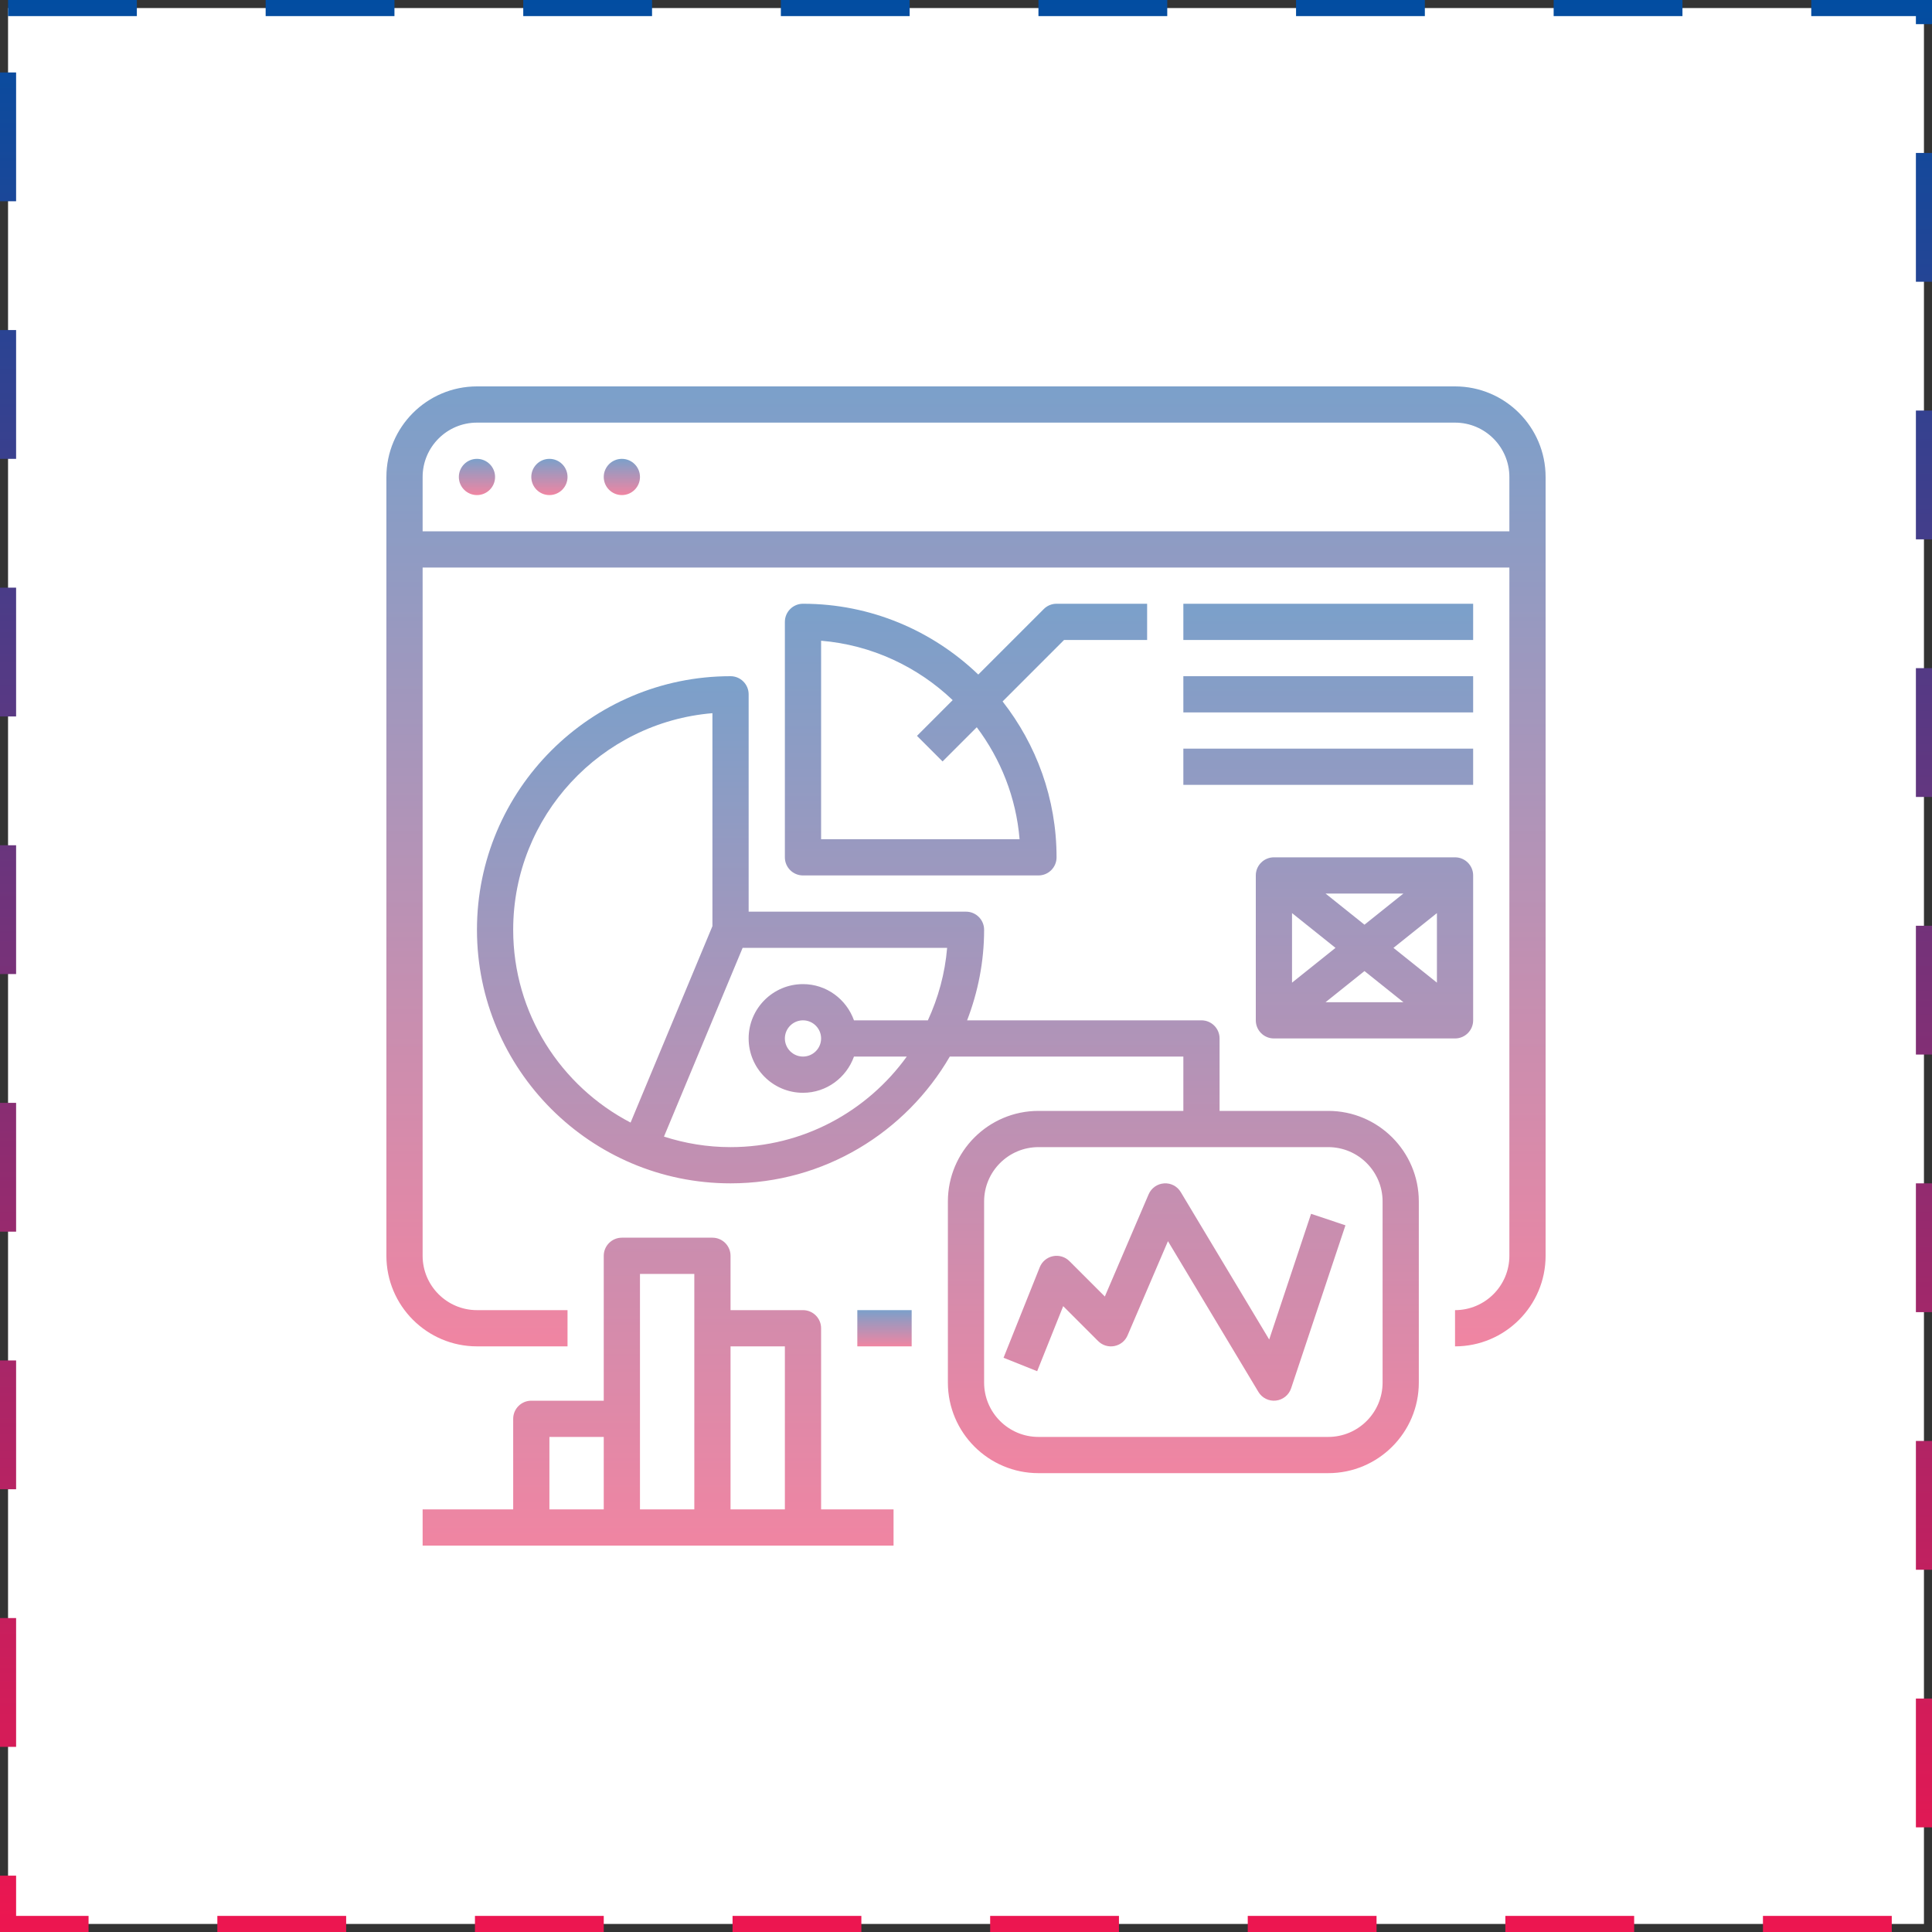
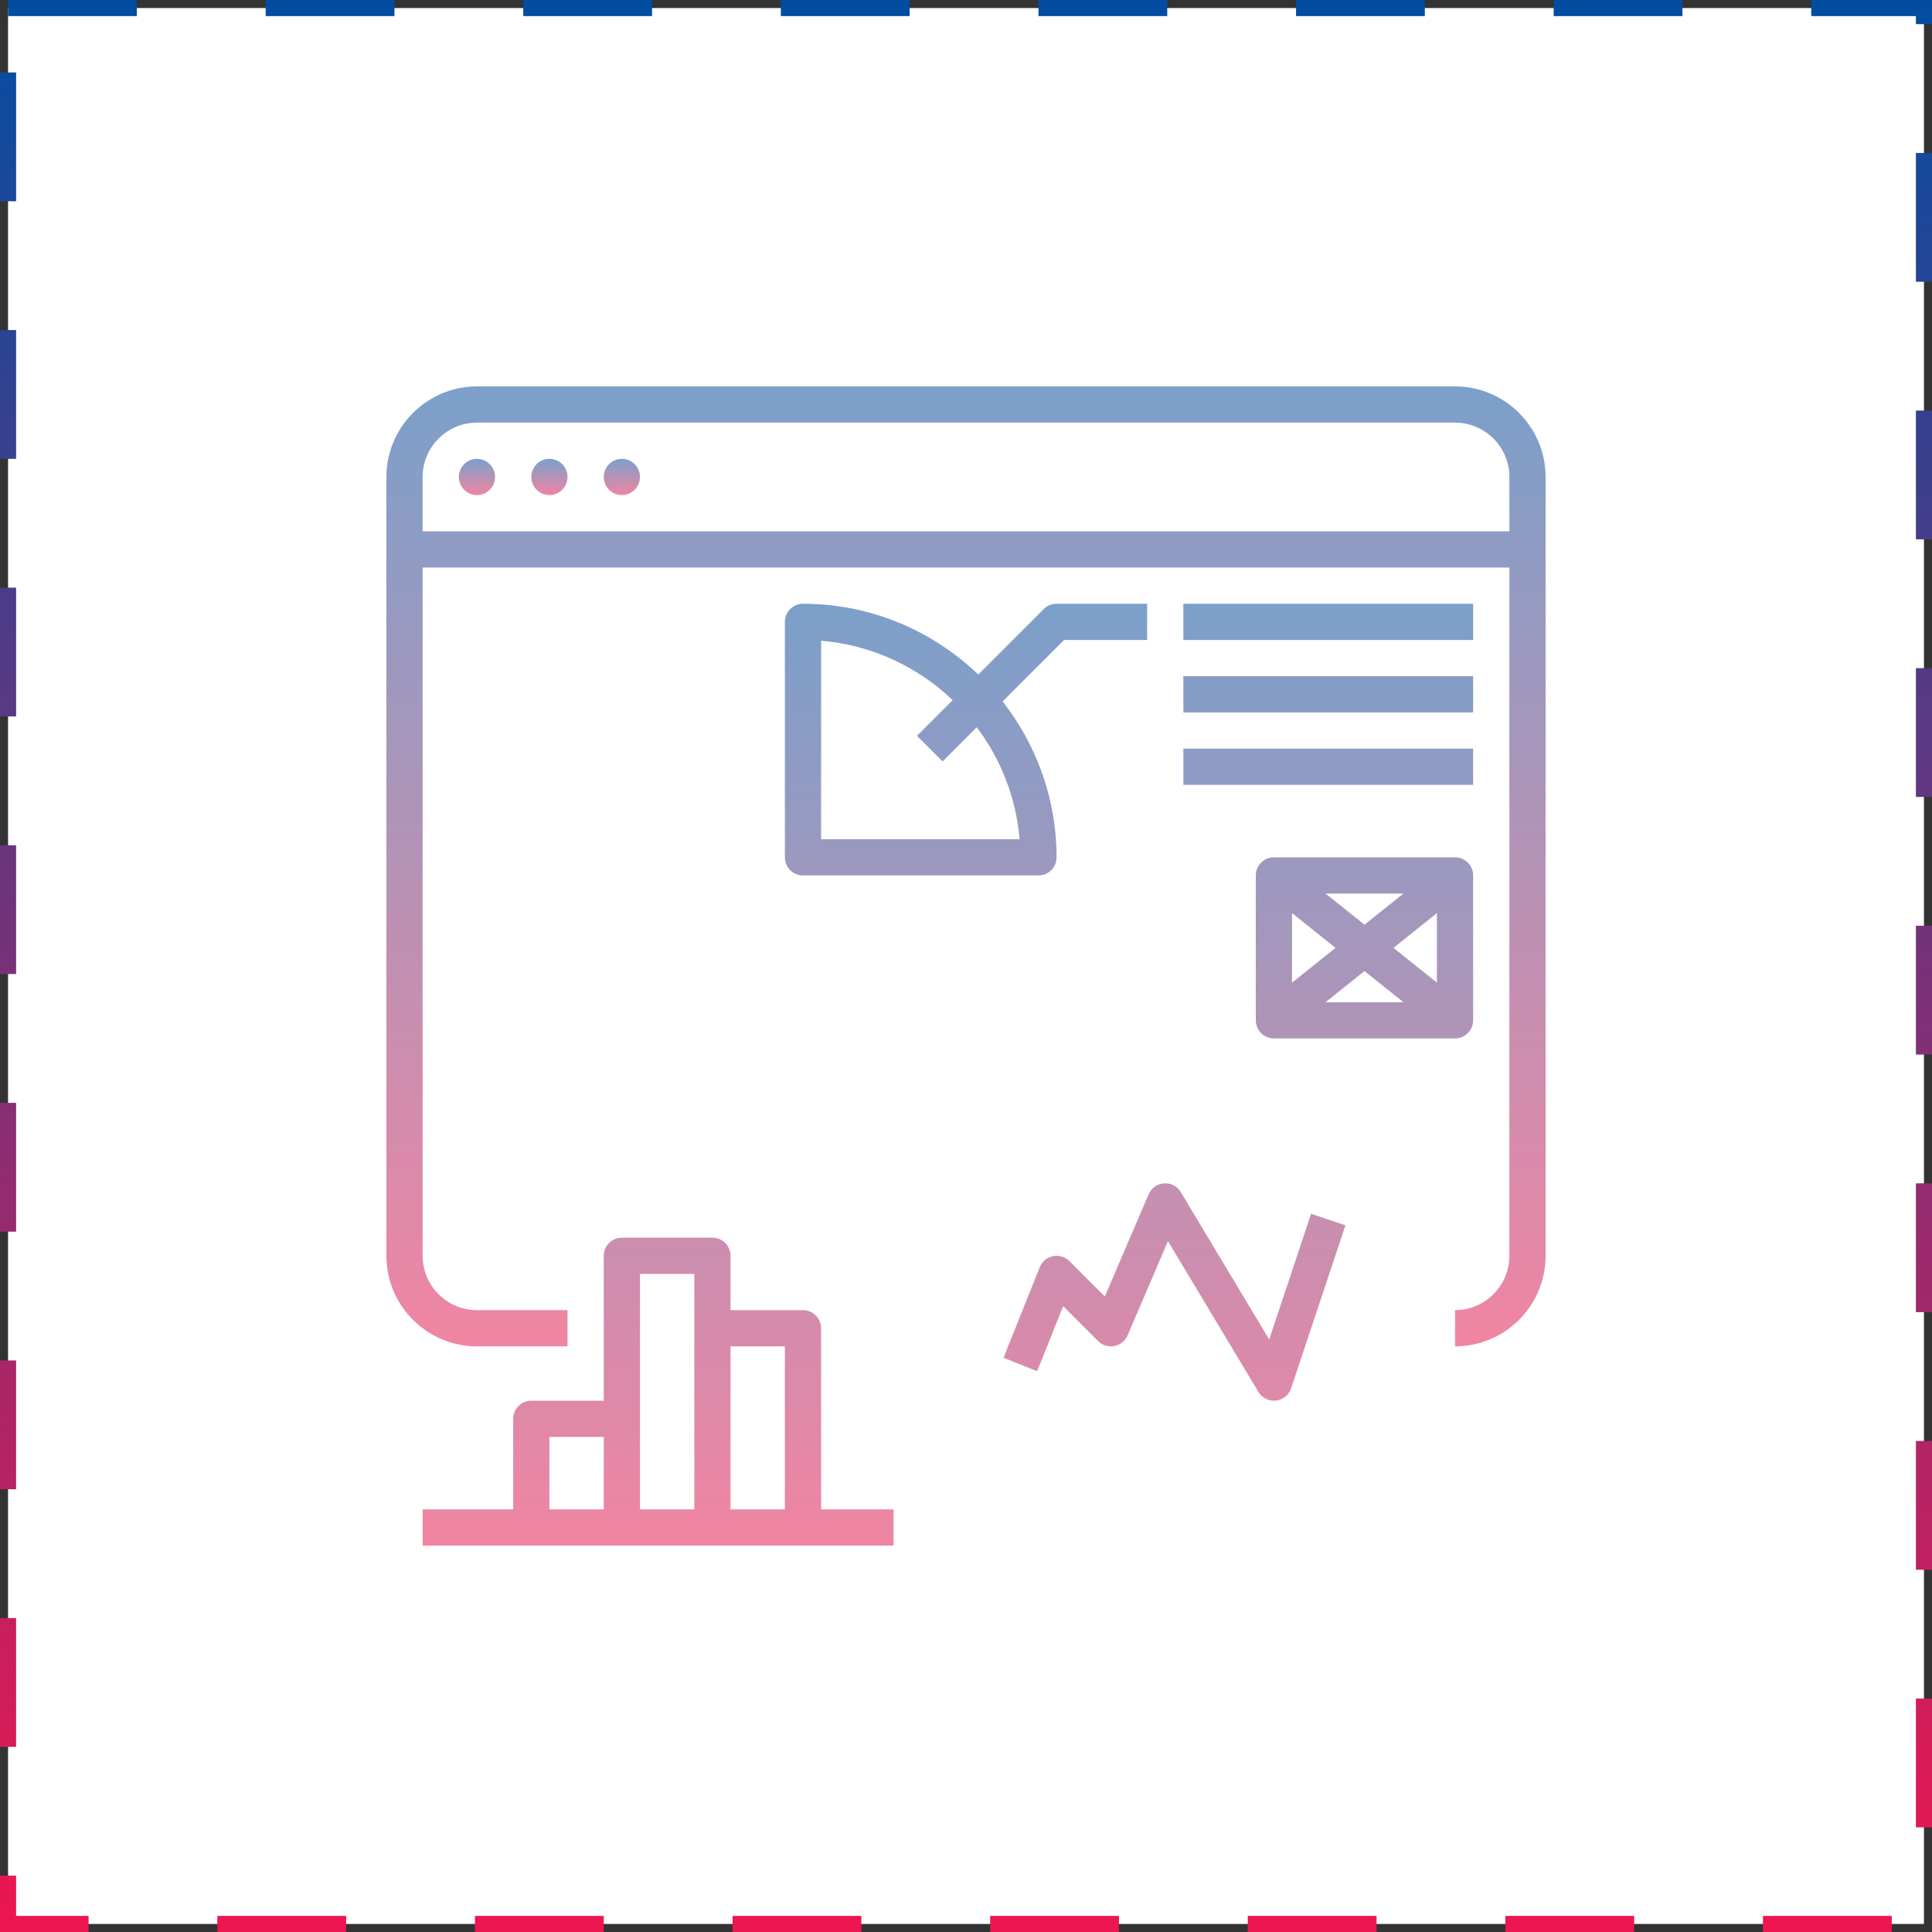
<svg xmlns="http://www.w3.org/2000/svg" width="120" height="120" viewBox="0 0 120 120" fill="none">
  <rect x="0" y="0" width="120" height="120" fill="#333333" stroke="none" />
  <rect x="0.5" y="0.5" width="119" height="119" fill="white" stroke="url(#paint0_linear_1820_2138)" stroke-dasharray="8 8" />
  <g clip-path="url(#clip0_1820_2138)">
-     <path d="M53.25 81.375H56.625V83.625H53.25V81.375Z" fill="url(#paint1_linear_1820_2138)" />
    <path d="M90.375 24H29.625C26.523 24 24 26.523 24 29.625V78C24 81.102 26.523 83.625 29.625 83.625H35.25V81.375H29.625C27.764 81.375 26.25 79.861 26.25 78V35.25H93.75V78C93.75 79.861 92.236 81.375 90.375 81.375V83.625C93.477 83.625 96 81.102 96 78V29.625C96 26.523 93.477 24 90.375 24ZM93.75 33H26.25V29.625C26.25 27.764 27.764 26.25 29.625 26.25H90.375C92.236 26.25 93.75 27.764 93.75 29.625V33Z" fill="url(#paint2_linear_1820_2138)" />
    <path d="M29.625 30.75C30.246 30.75 30.75 30.246 30.75 29.625C30.75 29.004 30.246 28.5 29.625 28.5C29.004 28.5 28.5 29.004 28.5 29.625C28.5 30.246 29.004 30.75 29.625 30.75Z" fill="url(#paint3_linear_1820_2138)" />
    <path d="M34.125 30.75C34.746 30.75 35.25 30.246 35.25 29.625C35.25 29.004 34.746 28.5 34.125 28.5C33.504 28.5 33 29.004 33 29.625C33 30.246 33.504 30.75 34.125 30.75Z" fill="url(#paint4_linear_1820_2138)" />
    <path d="M38.625 30.75C39.246 30.75 39.75 30.246 39.75 29.625C39.75 29.004 39.246 28.5 38.625 28.5C38.004 28.5 37.5 29.004 37.5 29.625C37.5 30.246 38.004 30.75 38.625 30.75Z" fill="url(#paint5_linear_1820_2138)" />
-     <path d="M82.5 69H75.75V64.5C75.75 63.879 75.246 63.375 74.625 63.375H60.069C60.741 61.626 61.125 59.733 61.125 57.75C61.125 57.129 60.621 56.625 60 56.625H46.5V43.125C46.5 42.504 45.996 42 45.375 42C36.69 42 29.625 49.065 29.625 57.75C29.625 66.435 36.69 73.5 45.375 73.5C51.189 73.5 56.266 70.324 58.994 65.625H73.5V69H64.5C61.398 69 58.875 71.523 58.875 74.625V85.875C58.875 88.977 61.398 91.5 64.5 91.5H82.5C85.602 91.5 88.125 88.977 88.125 85.875V74.625C88.125 71.523 85.602 69 82.5 69ZM31.875 57.75C31.875 50.685 37.331 44.87 44.25 44.297V57.525L39.167 69.725C34.84 67.473 31.875 62.955 31.875 57.75ZM57.632 63.375H53.042C52.576 62.069 51.339 61.125 49.874 61.125C48.013 61.125 46.499 62.639 46.499 64.5C46.499 66.361 48.013 67.875 49.874 67.875C51.339 67.875 52.576 66.931 53.042 65.625H56.322C53.869 69.026 49.88 71.25 45.375 71.25C43.933 71.25 42.544 71.017 41.241 70.596L46.125 58.875H58.828C58.695 60.471 58.273 61.983 57.632 63.375ZM51 64.5C51 65.12 50.495 65.625 49.875 65.625C49.255 65.625 48.75 65.12 48.75 64.5C48.75 63.88 49.255 63.375 49.875 63.375C50.495 63.375 51 63.88 51 64.5ZM85.875 85.875C85.875 87.736 84.361 89.25 82.5 89.25H64.5C62.639 89.25 61.125 87.736 61.125 85.875V74.625C61.125 72.764 62.639 71.25 64.5 71.25H82.5C84.361 71.25 85.875 72.764 85.875 74.625V85.875Z" fill="url(#paint6_linear_1820_2138)" />
    <path d="M65.625 37.5C65.327 37.5 65.04 37.618 64.83 37.83L60.763 41.897C57.931 39.181 54.099 37.5 49.875 37.5C49.254 37.5 48.75 38.004 48.75 38.625V53.25C48.75 53.871 49.254 54.375 49.875 54.375H64.5C65.121 54.375 65.625 53.871 65.625 53.25C65.625 49.599 64.365 46.242 62.273 43.568L66.091 39.75H71.25V37.5H65.625ZM63.328 52.125H51V39.797C54.158 40.059 57.004 41.421 59.173 43.486L56.955 45.705L58.545 47.295L60.669 45.171C62.151 47.145 63.113 49.529 63.328 52.125ZM73.5 37.5H91.5V39.75H73.5V37.5ZM73.5 42H91.5V44.25H73.5V42ZM73.5 46.5H91.5V48.75H73.5V46.5ZM51 93.75V82.5C51 81.879 50.496 81.375 49.875 81.375H45.375V78C45.375 77.379 44.871 76.875 44.25 76.875H38.625C38.004 76.875 37.5 77.379 37.5 78V87H33C32.379 87 31.875 87.504 31.875 88.125V93.75H26.25V96H55.5V93.75H51ZM37.5 93.75H34.125V89.25H37.5V93.75ZM43.125 82.5V93.75H39.75V79.125H43.125V82.5ZM48.75 93.75H45.375V83.625H48.75V93.75ZM81.433 75.393L78.832 83.199L73.341 74.046C73.124 73.683 72.734 73.473 72.301 73.502C71.879 73.53 71.51 73.793 71.343 74.182L68.623 80.53L66.423 78.33C66.291 78.198 66.129 78.101 65.95 78.048C65.772 77.995 65.583 77.986 65.401 78.024C65.218 78.061 65.048 78.143 64.905 78.263C64.762 78.382 64.651 78.535 64.582 78.708L62.332 84.333L64.42 85.168L66.037 81.127L68.206 83.296C68.336 83.427 68.495 83.523 68.671 83.577C68.847 83.631 69.033 83.641 69.214 83.606C69.394 83.571 69.564 83.493 69.707 83.378C69.85 83.262 69.963 83.114 70.035 82.944L72.544 77.091L78.162 86.454C78.272 86.639 78.433 86.788 78.626 86.883C78.818 86.979 79.034 87.017 79.248 86.993C79.462 86.97 79.664 86.885 79.832 86.75C79.999 86.615 80.124 86.435 80.193 86.231L83.568 76.106L81.433 75.393ZM90.375 53.25H79.125C78.504 53.25 78 53.754 78 54.375V63.375C78 63.996 78.504 64.5 79.125 64.5H90.375C90.996 64.5 91.5 63.996 91.5 63.375V54.375C91.5 53.754 90.996 53.25 90.375 53.25ZM87.168 55.5L84.75 57.435L82.331 55.5H87.168ZM80.25 56.715L82.95 58.875L80.25 61.035V56.715ZM82.331 62.25L84.75 60.315L87.169 62.25H82.331ZM89.25 61.034L86.55 58.875L89.25 56.715V61.034Z" fill="url(#paint7_linear_1820_2138)" />
  </g>
  <defs>
    <linearGradient id="paint0_linear_1820_2138" x1="60" y1="0" x2="60" y2="120" gradientUnits="userSpaceOnUse">
      <stop stop-color="#024DA1" />
      <stop offset="1" stop-color="#ED1650" />
    </linearGradient>
    <linearGradient id="paint1_linear_1820_2138" x1="54.938" y1="81.375" x2="54.938" y2="83.625" gradientUnits="userSpaceOnUse">
      <stop stop-color="#7BA0CA" />
      <stop offset="1" stop-color="#F085A2" />
    </linearGradient>
    <linearGradient id="paint2_linear_1820_2138" x1="60" y1="24" x2="60" y2="83.625" gradientUnits="userSpaceOnUse">
      <stop stop-color="#7BA0CA" />
      <stop offset="1" stop-color="#F085A2" />
    </linearGradient>
    <linearGradient id="paint3_linear_1820_2138" x1="29.625" y1="28.5" x2="29.625" y2="30.75" gradientUnits="userSpaceOnUse">
      <stop stop-color="#7BA0CA" />
      <stop offset="1" stop-color="#F085A2" />
    </linearGradient>
    <linearGradient id="paint4_linear_1820_2138" x1="34.125" y1="28.5" x2="34.125" y2="30.75" gradientUnits="userSpaceOnUse">
      <stop stop-color="#7BA0CA" />
      <stop offset="1" stop-color="#F085A2" />
    </linearGradient>
    <linearGradient id="paint5_linear_1820_2138" x1="38.625" y1="28.5" x2="38.625" y2="30.75" gradientUnits="userSpaceOnUse">
      <stop stop-color="#7BA0CA" />
      <stop offset="1" stop-color="#F085A2" />
    </linearGradient>
    <linearGradient id="paint6_linear_1820_2138" x1="58.875" y1="42" x2="58.875" y2="91.5" gradientUnits="userSpaceOnUse">
      <stop stop-color="#7BA0CA" />
      <stop offset="1" stop-color="#F085A2" />
    </linearGradient>
    <linearGradient id="paint7_linear_1820_2138" x1="58.875" y1="37.5" x2="58.875" y2="96" gradientUnits="userSpaceOnUse">
      <stop stop-color="#7BA0CA" />
      <stop offset="1" stop-color="#F085A2" />
    </linearGradient>
    <clipPath id="clip0_1820_2138">
      <rect width="72" height="72" fill="white" transform="translate(24 24)" />
    </clipPath>
  </defs>
</svg>